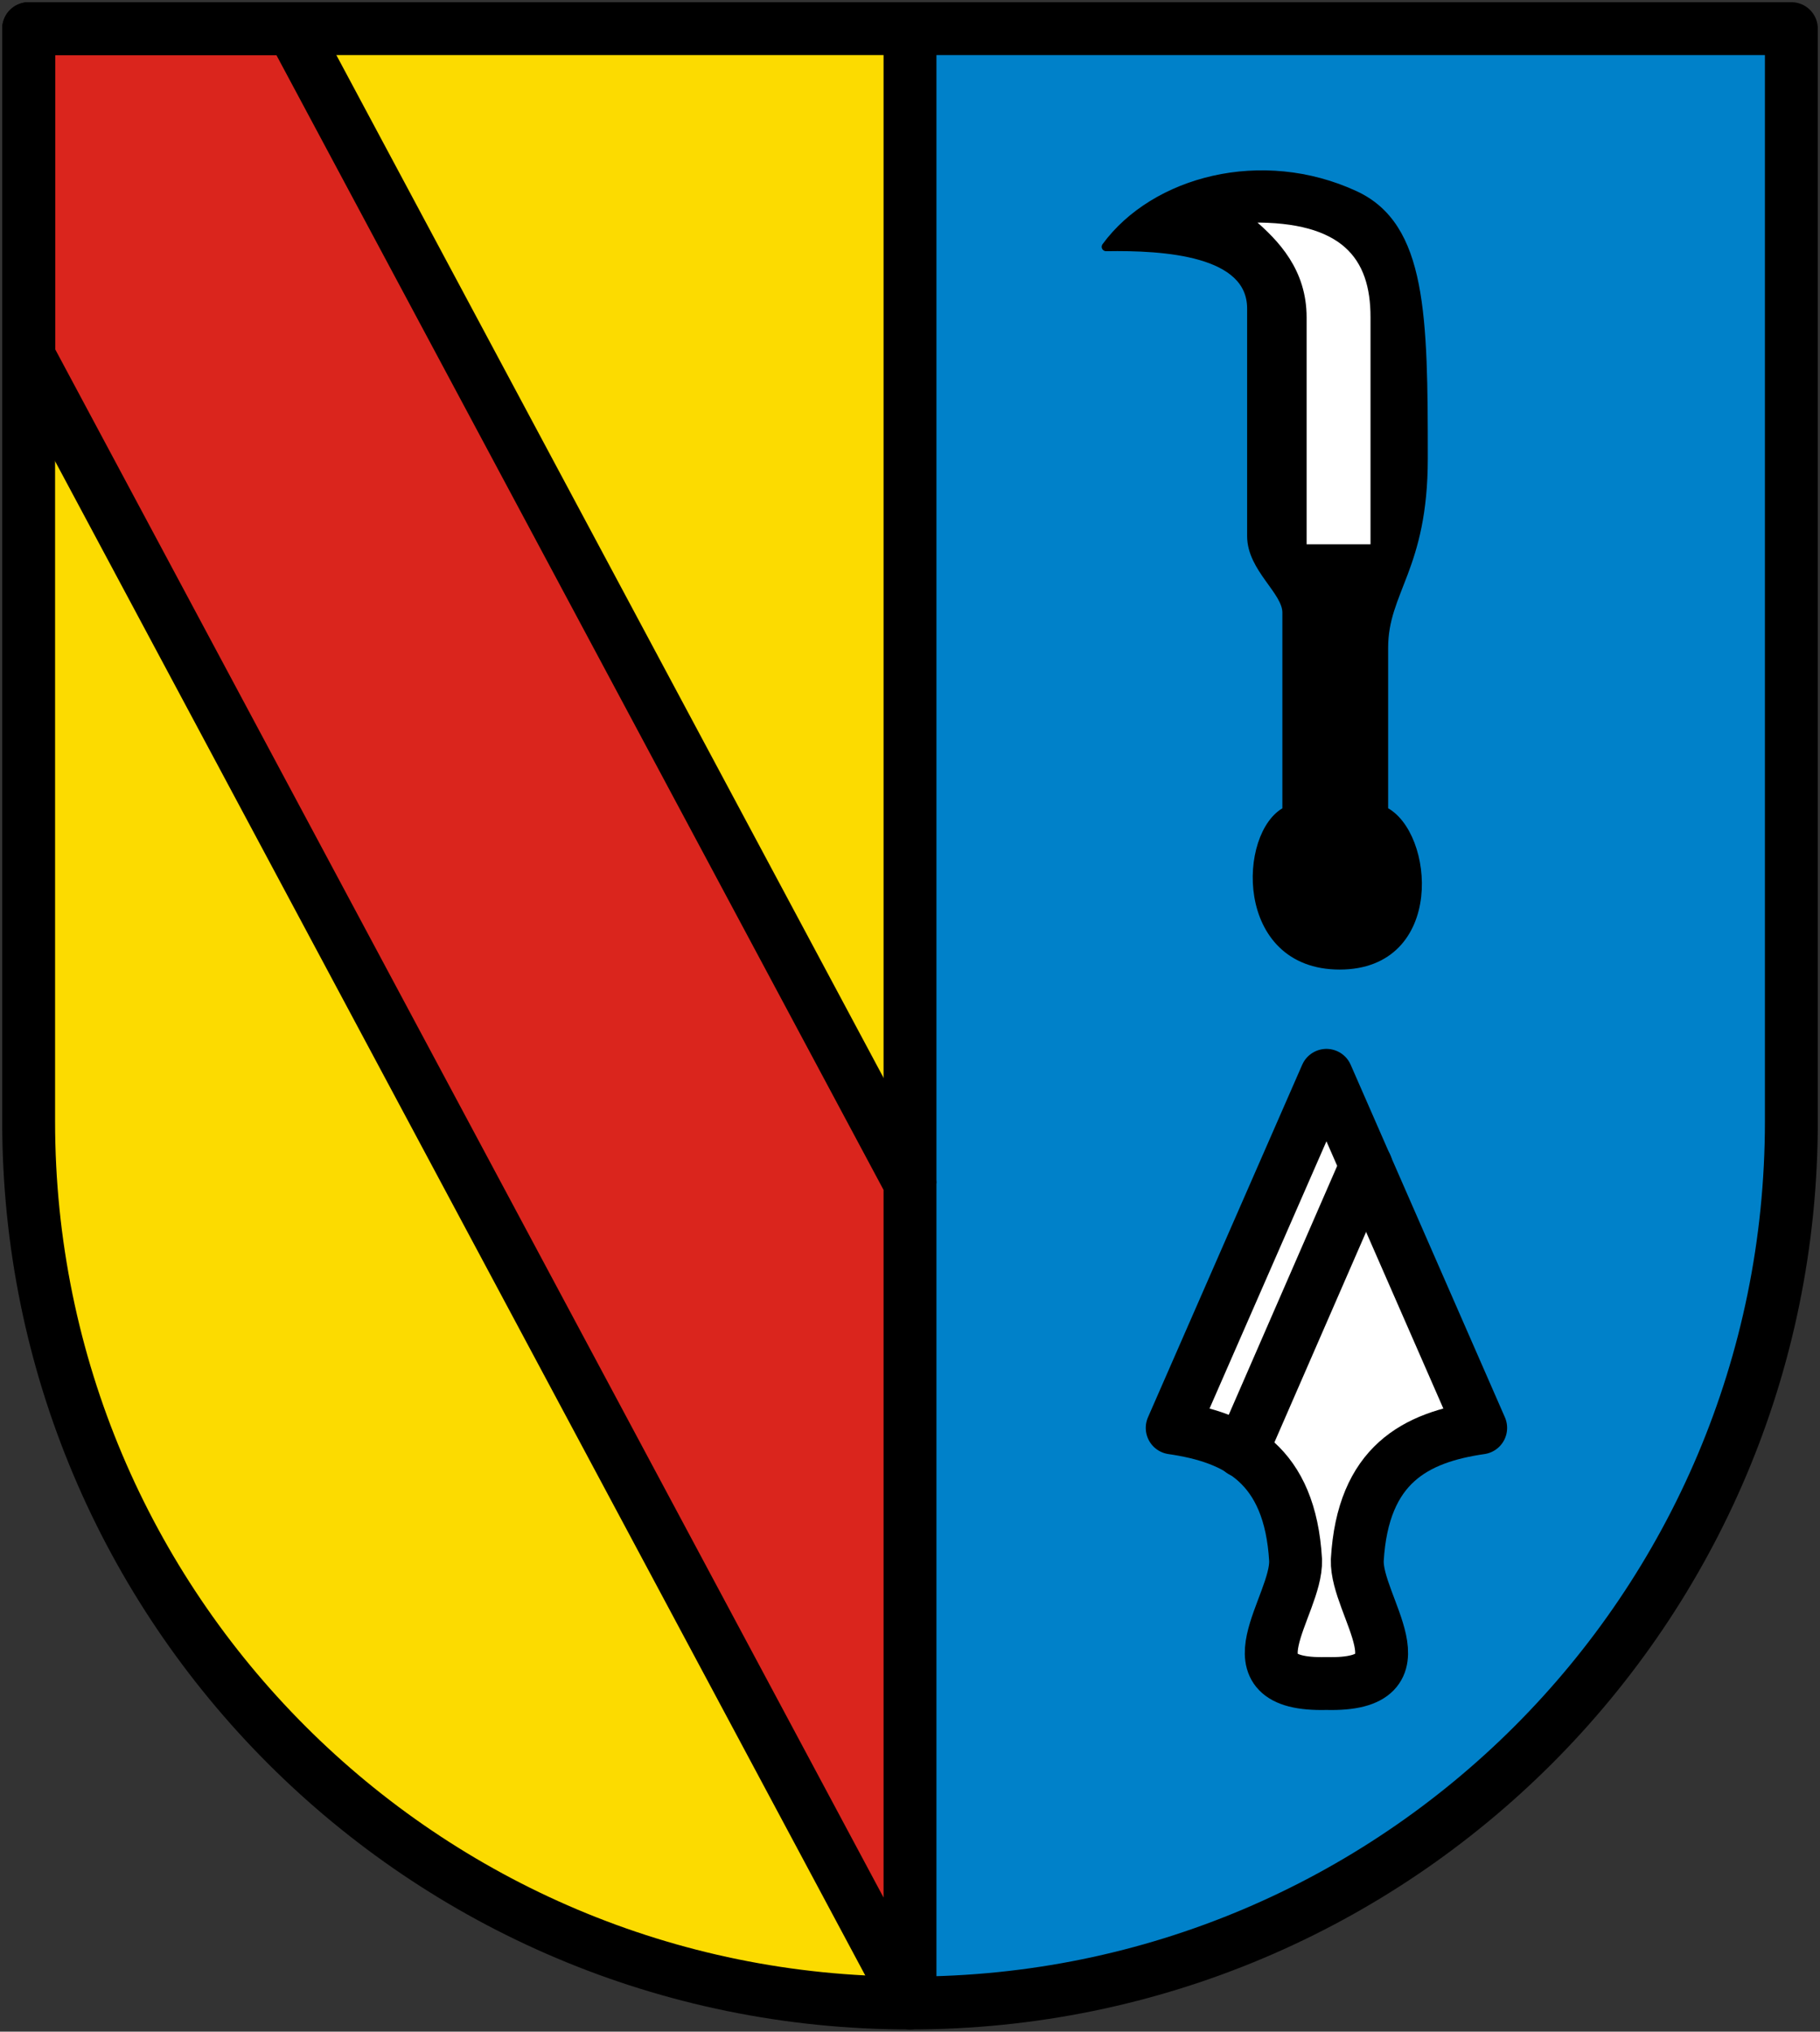
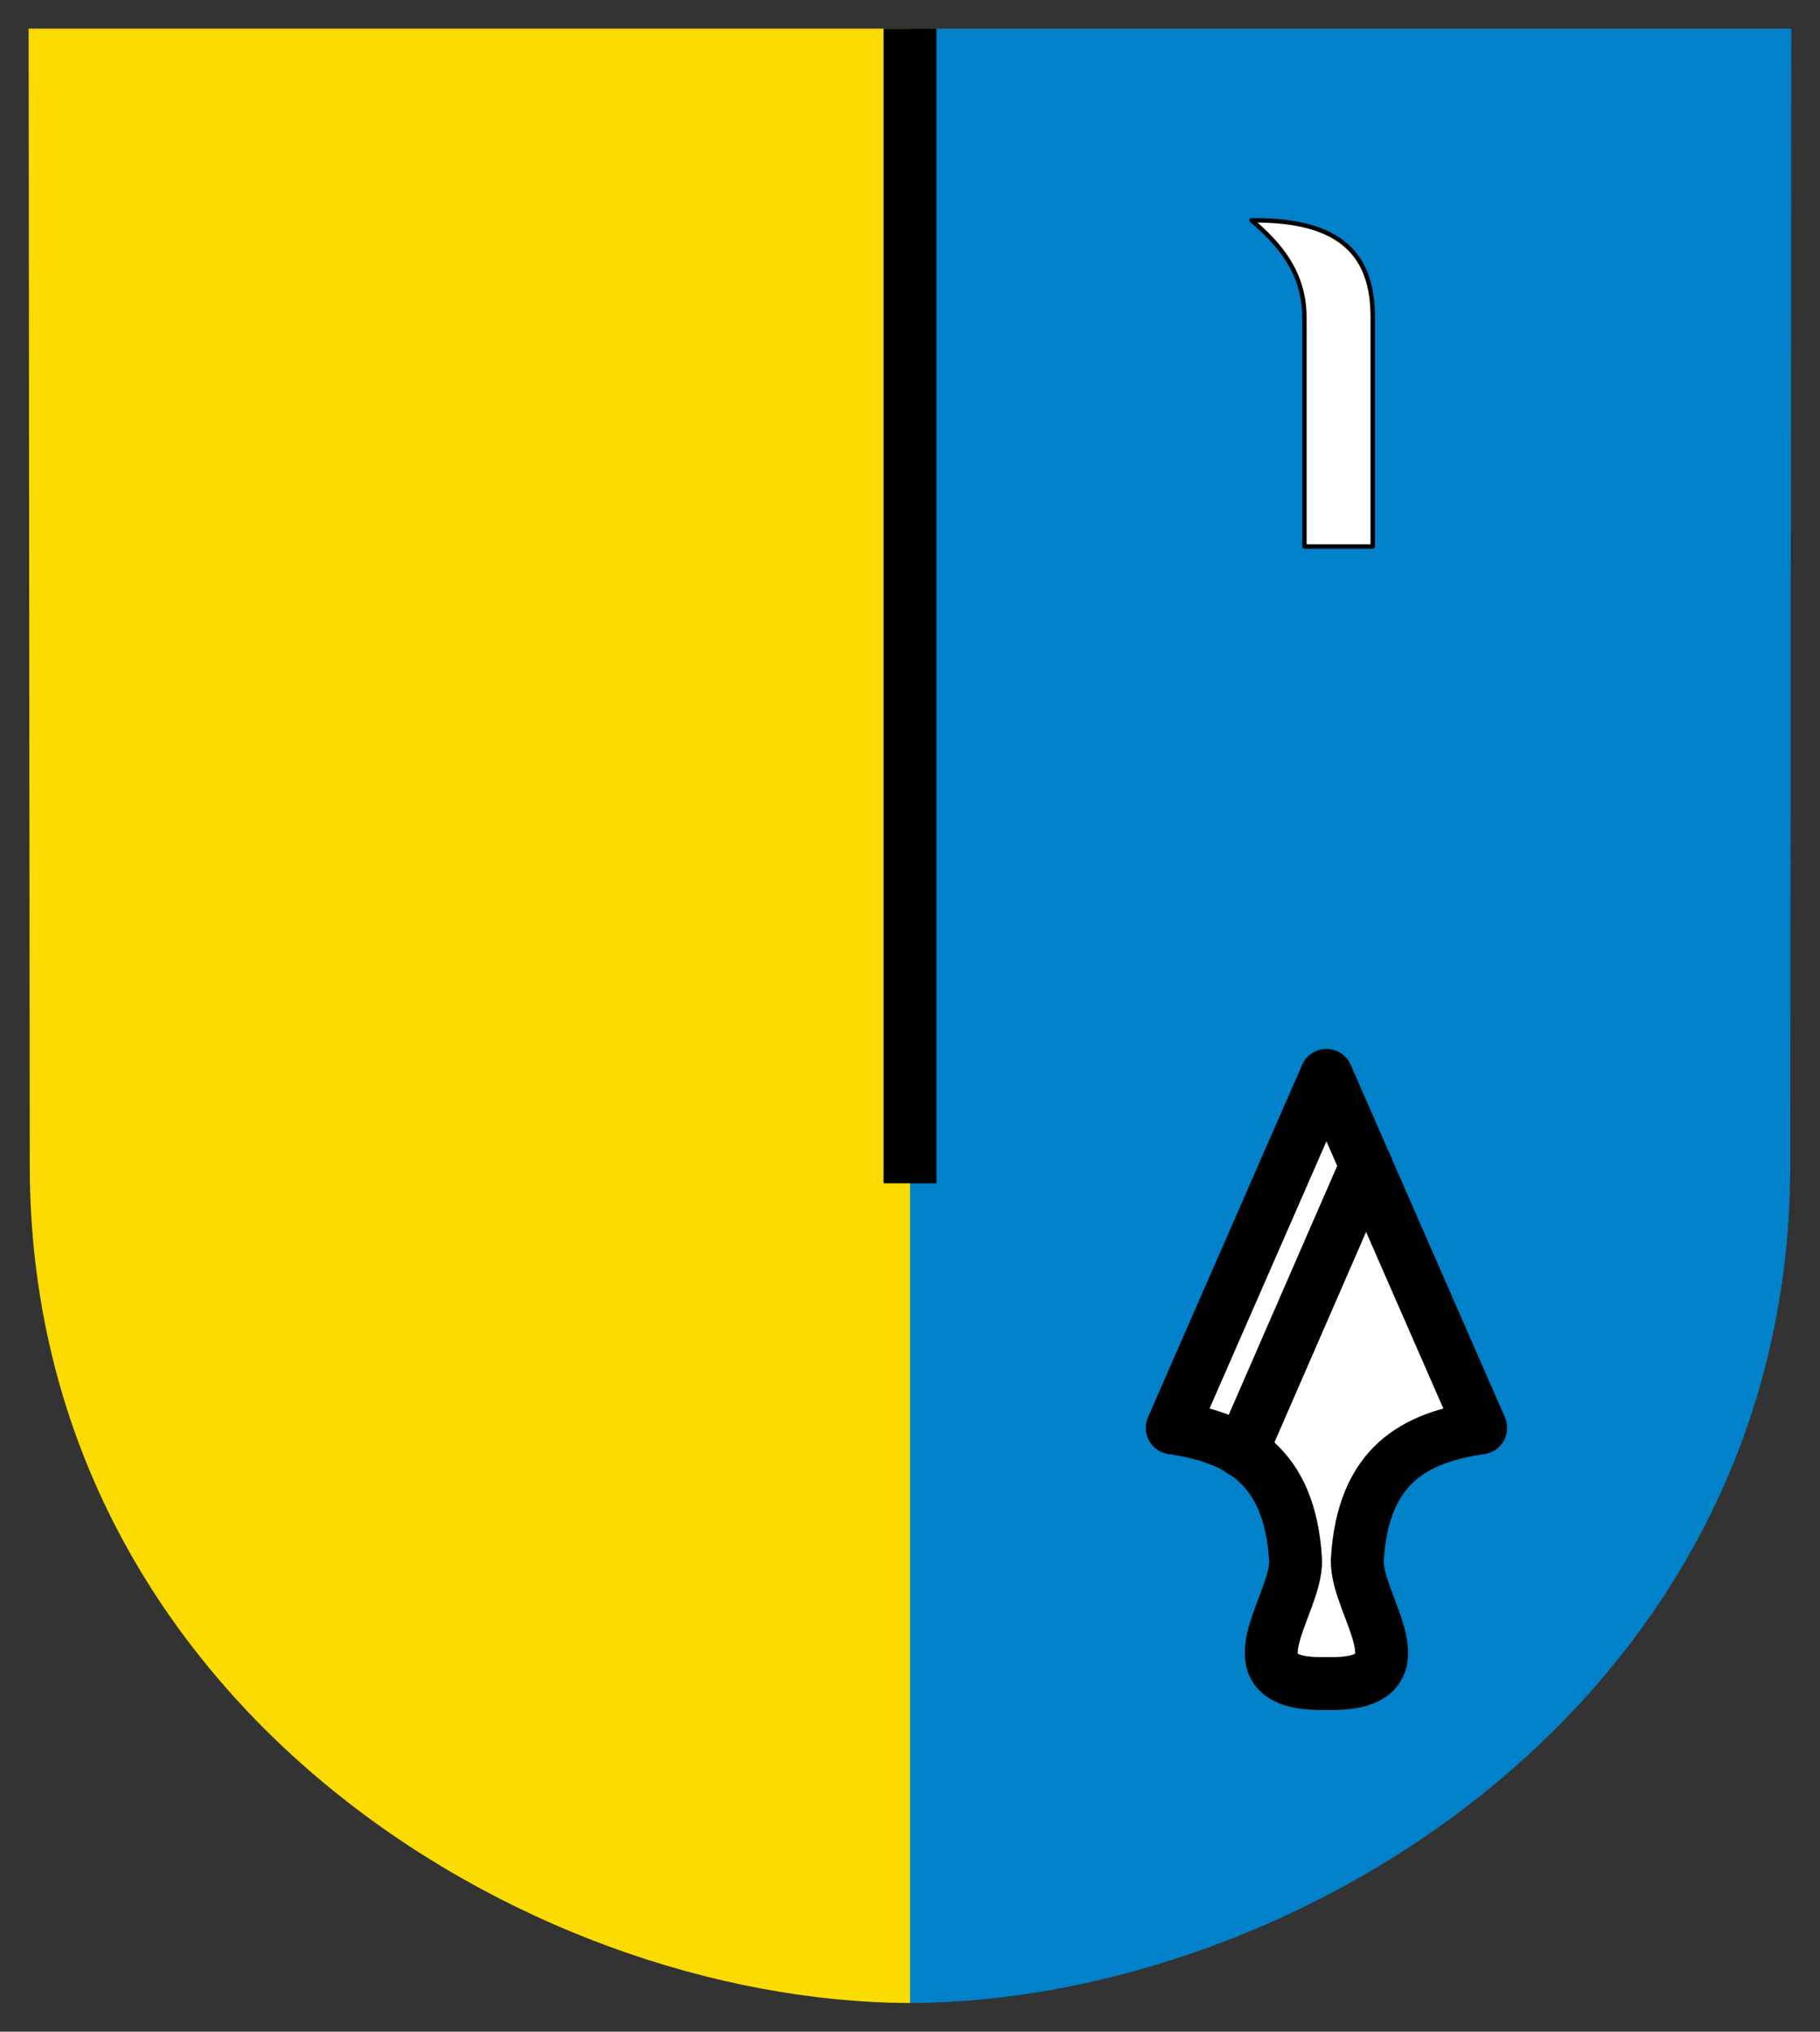
<svg xmlns="http://www.w3.org/2000/svg" height="461" width="413">
  <rect width="100%" height="100%" fill="#333333" stroke="none" />
  <path d="M206.5 6.5v448c-87.655-.296-199.635-68.875-199.751-189.935L6.5 6.5z" fill="#fcdb00" fill-rule="evenodd" />
  <path d="M206.5 6.5v448c87.655-.296 199.635-68.875 199.751-189.935L406.5 6.5z" fill="#0081c9" fill-rule="evenodd" />
-   <path d="M66.312 6.5H6.5v74.217l200 373.783v-186z" fill="#da251d" fill-rule="evenodd" stroke="#000" stroke-width="12" stroke-linecap="round" stroke-linejoin="round" />
  <path d="M294 354c-1.254-21.715-13.243-27.864-28-30l35-80 35 80c-14.757 2.136-26.746 8.285-28 30-.343 10.448 16.5 28.609-7 28-23.5.609-6.657-17.552-7-28z" fill="#fff" fill-rule="evenodd" stroke="#000" stroke-width="12" stroke-linecap="round" stroke-linejoin="round" />
  <path d="M281.78 329.28l28.222-64.78" fill="none" stroke="#000" stroke-width="12" stroke-linecap="round" stroke-linejoin="round" />
-   <path d="M251 56c11-15 35.357-21.47 56.442-11.708C322.755 51.382 323 71.573 323 104c0 25-9 30-9 43v37c10.347 5 13 35-10 35s-22-30-12-35v-45c0-4.968-8-10.036-8-17.37V70c0-13-19.75-14.228-33-14z" fill-rule="evenodd" stroke="#000" stroke-width="2" stroke-linecap="round" stroke-linejoin="round" />
  <path d="M284 50c20.756-.23 27.526 8.24 27.5 22v52H296V72c0-10.504-6.139-17.049-12-22z" fill="#fff" fill-rule="evenodd" stroke="#000" stroke-linecap="round" stroke-linejoin="round" />
-   <path d="M6.5 6.5v248c0 110.5 89.5 200 200 200s200-89.5 200-200V6.5z" class="st0" fill="none" stroke="#000" stroke-width="12" stroke-linecap="round" stroke-linejoin="round" />
  <path d="M206.5 268.5V6.5" fill="none" stroke="#000" stroke-width="12" />
</svg>